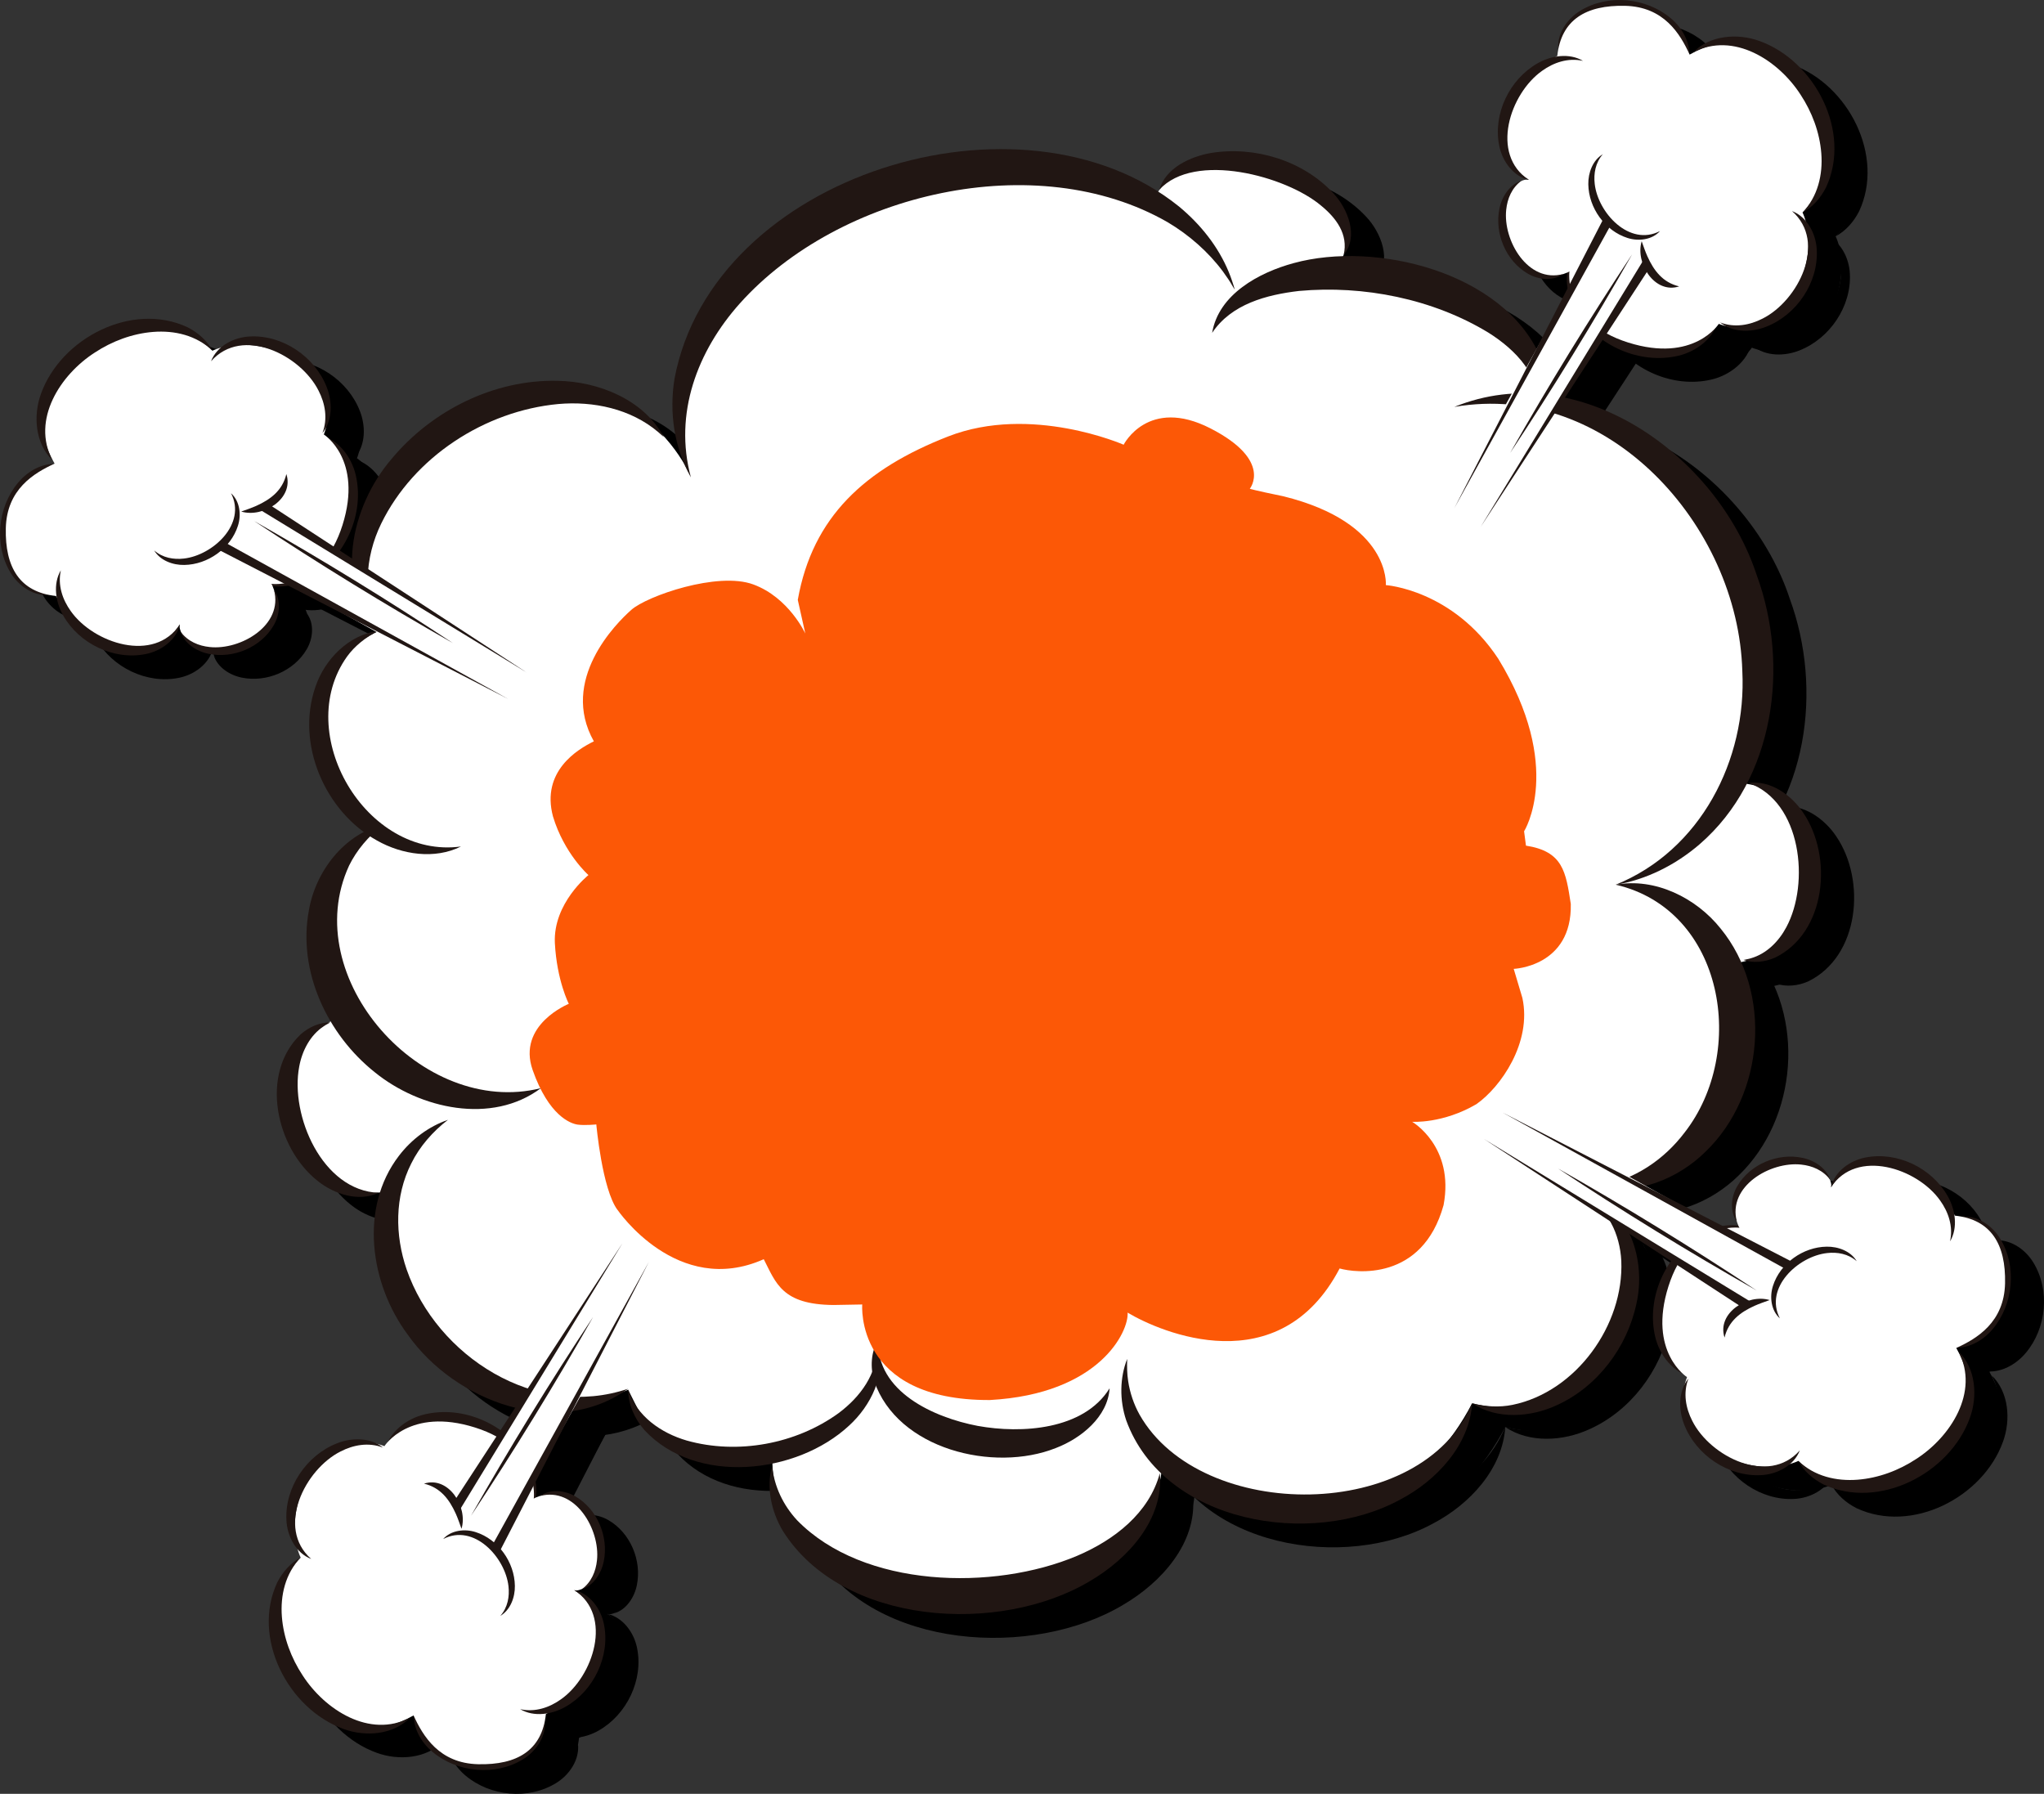
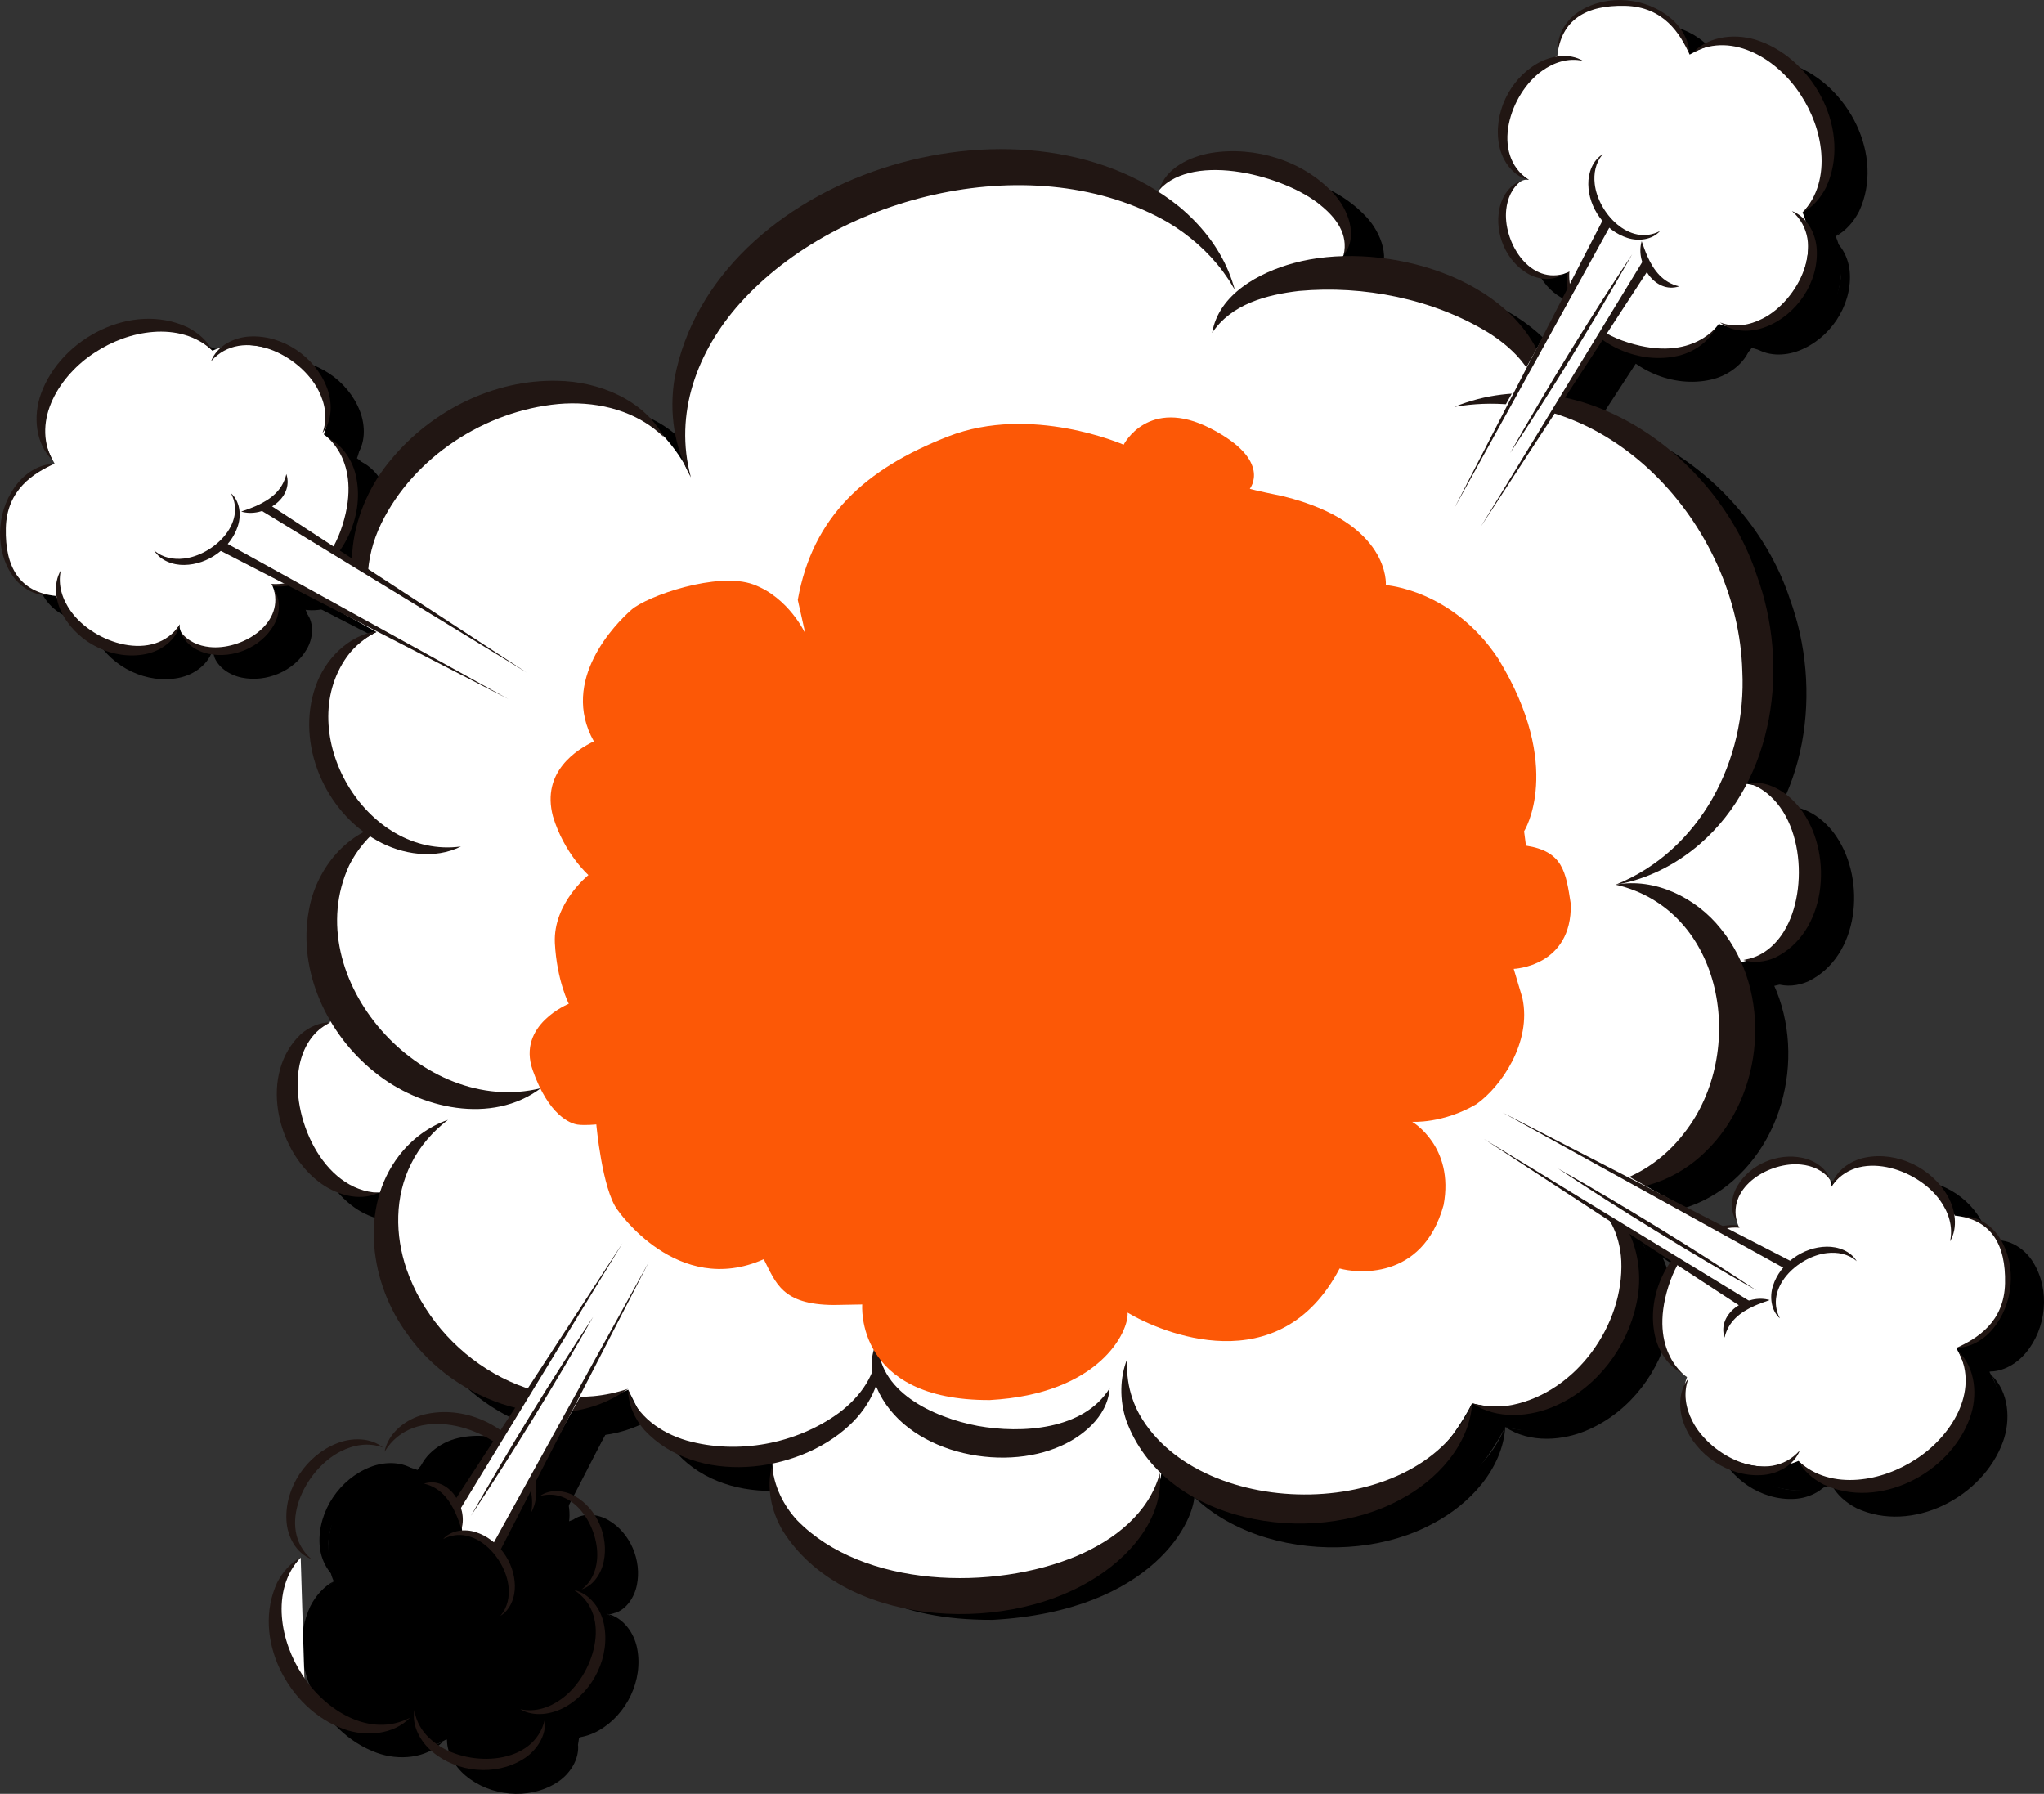
<svg xmlns="http://www.w3.org/2000/svg" viewBox="0 0 708.99 622.15">
  <rect x="0" y="0" width="708.99" height="622.15" fill="#333333" stroke="none" />
  <defs>
    <style>
      .cls-1 {
        fill: #fff;
      }

      .cls-2 {
        fill: #fc5806;
      }

      .cls-3 {
        isolation: isolate;
      }

      .cls-4 {
        mix-blend-mode: multiply;
      }

      .cls-5 {
        fill: #211613;
      }
    </style>
  </defs>
  <g class="cls-3">
    <g id="_レイヤー_2" data-name="レイヤー 2">
      <g id="_レイヤー_1-2" data-name="レイヤー 1">
        <g>
          <g class="cls-4">
            <path d="M155.03,465.16s30.32,44.68,74.34,25.07c6.19,12.05,9.22,23.08,35.45,23.27l14.61-.26s-4.03,48.85,64.88,48.58c55.96-3.1,70.76-35.06,70.02-44.43,16.76,10.04,77.12,36.04,107.8-22.44,7.8,2.23,42.05,6.75,52.83-32.18,5.64-29.87-15.96-42.37-15.96-42.37,0,0,15.56,1.05,32.65-8.97,12.37-8.68,28.29-31.32,23.38-53.98l-4.41-14.79s29.7-1.09,29.02-33c-2.53-16.49-4.01-26.71-22.78-29.64l-.96-7.28s20.57-32.5-13.12-87.71c-23.2-35.18-57.17-37.45-57.17-37.45,0,0,2.65-31.59-52.09-45.15-15.09-3.09-17.07-3.83-17.07-3.83,0,0,11.77-14.39-19.98-30.67-31.74-16.28-44.16,8.3-44.16,8.3,0,0-47.03-20.66-89.21-4.2-42.17,16.46-68.91,40.74-76.45,83.08l3.83,17.12s-8.31-18.28-26.43-24.97c-18.12-6.69-54.01,5.85-61.98,12.88-7.97,7.02-36.57,35.81-19.08,66.87-8.39,4.08-26.87,15.27-20.8,38.14,5.7,18.96,18.04,29.84,18.04,29.84,0,0-17.99,14.28-17.08,34.5,1,19.14,7.1,30.94,7.1,30.94,0,0-26.49,10.64-18.36,33.71,8.13,23.07,19.16,27.2,22.91,27.71,3.74.5,9.45-.11,9.45-.11,0,0,2.95,32.92,10.75,43.44Z" />
            <path d="M199.09,385.67c-17,12.75-41.91,7.18-57.55-5.49-16.47-13.08-26.85-35-22.92-56.12,2.29-13.57,12.29-26.6,25.78-29.76-5.18,4.02-9.2,8.84-11.82,14.16-17.92,38.83,25.34,87.47,66.5,77.2h0Z" />
            <path d="M571.99,315.09c13.49-2.52,27.8,4.52,36.3,15.19,18.1,22.11,15.23,57.62-5.12,77.31-9.6,9.55-24.19,15.43-37.46,12.16,12.9-2.28,23.11-9.48,30.12-18.74,21.73-27.86,13.82-77.1-23.84-85.91h0Z" />
            <path d="M515.97,149.36c43.39-17.62,91.23,16.89,104.85,58.34,11.5,31.33,6.28,70.78-19.77,93.33-8.42,7.26-18.6,12.33-29.21,14.09,29.55-11.91,45.54-43.37,43.99-74.12-1.42-50.62-46.65-100.8-99.85-91.63h0Z" />
            <path d="M396.37,489.78c-.65,9.9-9.9,17.35-18.68,20.7-21.48,8.55-54.91.48-62.98-23.25-1.41-4.69-1.14-10.08,1.37-14.24-.62,17.98,19.41,26.92,34.54,29.8,15.14,2.75,36.73,1.47,45.74-13.02h0Z" />
            <path d="M522.13,494.85c-.9,14.62-12.39,26.91-24.99,33.51-30.8,16.82-81.98,8.29-95.01-27.5-2.36-7.03-2.24-14.79.34-21.3-.09,2.59-.06,5.15.34,7.7.61,4.07,1.98,8.1,3.95,11.63,21.33,37.65,98.27,37.49,115.36-4.04h0Z" />
            <path d="M561.21,422.23c15.68,4.55,21.29,23.52,17.89,38.19-3.19,15.13-13.54,28.84-27.71,35.24-9.08,4.18-20.77,4.98-29.25-.71,4.56,1.18,9.4,1.48,14,.54,22.09-4.53,38.67-27.72,37.72-49.91-.46-9.36-4.77-18.07-12.66-23.35h0Z" />
            <path d="M143.52,227.68c-16.72-16.21-10.17-43.93,3.61-60.04,13.97-16.95,35.7-27.85,57.81-27.31,14.24.24,29.92,6.59,36.8,19.5-.67-.58-1.29-1.17-1.95-1.73-9.51-8.08-22.51-10.8-34.67-9.72-25.44,2.38-50.1,18.34-61.39,41.44-5.75,11.71-6.71,26.19-.21,37.85h0Z" />
            <path d="M171.38,301.84c-9.06,4.54-20.42,2.86-29.12-2.07-18.06-10.01-28.24-33.5-21.36-53.3,3.22-9.58,11.56-18.01,21.67-19.4-4.15,2.19-7.97,5.11-10.71,8.9-19,26.62,6.55,70.37,39.52,65.87h0Z" />
-             <path d="M413.8,519.16c1.44,16.09-11.13,29.8-24.19,37.42-31.32,18.78-85.94,15.55-106.63-17.45-3.97-6.7-5.75-15.04-3.7-22.53.76,7.24,3.89,13.72,8.7,18.92,23,23.57,68.17,24.58,97.15,12.32,12.72-5.43,24.94-14.69,28.67-28.68h0Z" />
            <path d="M251.12,173.8c-5.82-10.29-7.58-22.61-5.67-34.24,13.33-70.87,120.43-103.65,174.99-59.68,7.41,6.14,13.57,13.8,17.24,22.69.8,1.91,1.54,4.15,2.1,6.13-.75-1.1-1.51-2.58-2.26-3.64-.45-.59-1.39-2.04-1.82-2.61-5.13-6.9-11.82-12.74-19.15-17.1-45.59-26.24-114.11-10.17-148.42,28.11-14.79,16.53-22.98,38.26-17.01,60.32h0Z" />
            <path d="M431.94,123.7c2.23-13.39,16.3-20.96,28.3-24.2,28.58-7.84,72.66,3.24,85.4,32.26,2.51,6.01,2.72,13.61-.9,19.1,1.64-12.04-7.54-21.29-16.94-27.22-19.28-11.74-43.33-16.52-65.71-14.48-11.25,1.31-23.51,4.54-30.15,14.54h0Z" />
            <path d="M142.79,421.94c-6.84,3.29-15.42.49-21.12-4.11-14.5-11.41-20.23-37.24-5.84-50.9,2.9-2.54,6.61-4.12,10.21-4.08-.78.49-1.57.83-2.27,1.34-4.73,3.11-7.5,8.52-8.5,13.98-3.24,17,8.04,43.04,27.51,43.77h0Z" />
            <path d="M618.04,279.82c7.52-1.08,14.85,4.18,18.9,10.28,10.39,15.24,8.08,41.6-9.76,50.29-3.53,1.55-7.55,1.94-10.96.81.89-.23,1.75-.32,2.57-.59,5.44-1.54,9.71-5.87,12.31-10.77,8.21-15.23,5.29-43.46-13.06-50.02h0Z" />
            <path d="M413.61,74.05c2.18-7.56,10.75-11.52,18.01-12.76,15.11-2.42,31.79,2.62,42.3,13.93,5.1,5.42,8.94,15.08,3.62,21.45,1.72-7.2-2.67-12.89-7.83-17.11-12.12-10.25-43.94-18.87-56.09-5.51h0Z" />
            <path d="M229.32,489.91c-24.61,17.82-60.06,4.44-76.38-18.74-13.06-17.5-16.95-43.99-3.06-62.08,4.43-5.79,10.43-10.2,16.99-12.45-5.25,4.03-9.83,9.24-12.73,15.14-5.79,11.44-5.69,24.83-1.61,36.73,10.45,30.15,44.83,52.25,76.8,41.4h0Z" />
            <path d="M315.79,474.9c3.3,9.98-2.35,21-9.77,27.77-18.2,16.94-53.16,20.81-71.03,1.56-3.45-3.92-5.62-9.01-5.62-13.99,2.94,9.19,11.42,15.04,20.31,17.63,17.62,4.97,37.89,1.24,52.7-9.52,7.48-5.59,13.46-13.61,13.42-23.46h0Z" />
            <path d="M28.99,214.56c-5.53.75-10.98-2.94-13.79-7.6-5.9-9.59-4.58-22.83,2.6-31.36,3.45-4.15,9.06-7.27,14.51-6.26-5.31.72-9.37,4.09-12.11,8.11-7.79,11.28-7.01,33.5,8.78,37.11h0Z" />
            <path d="M121.84,158.98c6.67,1.24,11.53,7.57,13.03,14,3.12,13.32-3.41,28.05-14.94,35.19-5.57,3.45-13.22,4.93-19.12,1.69,6.23,1.16,12.22-1.03,17.04-4.76,13.28-9.92,20.8-36.07,4-46.12h0Z" />
            <path d="M200.76,260.03l-111.43-61.87s4.7-7.51,4.48-12.21c3.48-.43,7,.08,9.5-1.78,2.06,1.32,103.92,66.7,103.92,66.7l-6.46,9.16Z" />
            <path d="M85.21,129.9s-18.27-20.06-45.63,1.4c0,0-22.79,13.8-9.15,37.75-7.18,3.27-16.62,8.92-16.92,22.43-.3,13.51,4.81,22.13,17.38,23.47,3.58,5.65,5.39,11.43,15.98,16.38,10.59,4.95,20.17,4.28,27.01-6.55-1.01,3.61,6.57,13.34,22,8.52,4.4-1.38,8.37-5.28,10.02-9.62.86-2.28,1.98-5.39,1.58-7.8-.11-.64-1.53-5.08-1.9-5.14,0,0,17.49,2.48,24.7-20.34,7.21-22.83-6.46-31.46-6.46-31.46,0,0,7.09-16.91-9.85-26.08-16.94-9.17-28.77-2.97-28.77-2.97Z" />
            <path d="M29.66,167.81c-5.98-5.73-6.72-15.45-3.94-23.03,6.97-19.31,31.6-31.99,50.78-23.05,3.66,1.86,6.87,4.67,8.71,8.17-5.58-5.35-13.18-7.12-20.6-6.53-7.23.57-14.28,3.22-20.32,7.21-11.89,7.67-21.95,23.21-14.64,37.24h0Z" />
            <path d="M84.7,133.53c2.02-5.29,7.95-8.34,13.46-8.58,11.4-.59,22.54,7.01,26.65,17.55,2.02,5.09,2.07,11.6-1.48,15.96,1.93-5.08.91-10.33-1.34-14.71-6.22-12.4-26.45-22.52-37.29-10.21h0Z" />
            <path d="M73.89,224.79c-1.21,5.45-6.56,9.28-11.9,10.31-11.04,2.22-23.01-3.6-28.53-13.29-2.7-4.68-3.69-11.02-.86-15.78-1.16,5.23.6,10.21,3.43,14.16,7.89,11.21,29.01,18.17,37.86,4.6h0Z" />
            <path d="M106.51,212.86c2.57,3.53,2.05,8.65-.11,12.31-4.43,7.62-14.01,11.61-22.56,9.84-4.14-.84-8.37-3.54-9.69-7.67,2.47,3.39,6.29,4.93,10.08,5.32,10.65,1.16,25.63-7.51,22.29-19.81h0Z" />
            <path d="M91.61,179.32c3.07,2.71,3.63,7.49,2.4,11.28-2.48,7.83-10.46,13.48-18.62,13.59-3.95.08-8.37-1.54-10.43-5.04,2.95,2.59,6.76,3.23,10.3,2.82,10.02-1.12,21.88-12.03,16.35-22.65h0Z" />
            <path d="M110.82,172.66c2.77,8.55-8.12,15.31-15.66,13.01,1.87-.66,3.61-1.26,5.25-1.99,4.9-2.21,9.06-5.3,10.41-11.02h0Z" />
            <line x1="88.61" y1="197.76" x2="187.75" y2="250.68" />
            <polygon points="89.38 196.31 187.75 250.68 87.84 199.2 89.38 196.31 89.38 196.31" />
            <line x1="102.55" y1="183.68" x2="194.22" y2="241.52" />
            <polygon points="103.43 182.29 194.22 241.52 101.68 185.06 103.43 182.29 103.43 182.29" />
            <line x1="99.68" y1="188.98" x2="168.6" y2="231.31" />
            <path d="M99.68,188.98c23.36,13.27,46.53,27.48,68.92,42.33-23.37-13.26-46.52-27.49-68.92-42.33h0Z" />
            <path d="M691.49,430.26c5.53-.75,10.98,2.94,13.79,7.6,5.9,9.59,4.58,22.83-2.6,31.36-3.45,4.15-9.06,7.27-14.51,6.26,5.31-.72,9.37-4.09,12.11-8.11,7.79-11.28,7.01-33.5-8.78-37.11h0Z" />
            <path d="M598.64,485.85c-6.67-1.24-11.53-7.57-13.03-14-3.12-13.32,3.41-28.05,14.94-35.19,5.57-3.45,13.22-4.93,19.12-1.69-6.23-1.16-12.23,1.03-17.04,4.76-13.28,9.92-20.8,36.07-4,46.12h0Z" />
            <path d="M519.72,384.8l111.43,61.87s-4.7,7.51-4.48,12.21c-3.48.43-7-.08-9.5,1.78-2.06-1.32-103.92-66.7-103.92-66.7l6.46-9.16Z" />
            <path d="M635.27,514.92s18.27,20.06,45.63-1.4c0,0,22.79-13.8,9.15-37.75,7.18-3.27,16.62-8.92,16.92-22.43.3-13.51-4.81-22.13-17.38-23.47-3.58-5.65-5.39-11.43-15.98-16.38-10.59-4.95-20.17-4.28-27.01,6.55,1.01-3.61-6.57-13.34-22-8.52-4.4,1.37-8.37,5.28-10.02,9.62-.86,2.28-1.98,5.39-1.58,7.8.11.64,1.53,5.08,1.9,5.14,0,0-17.49-2.48-24.7,20.34-7.21,22.83,6.46,31.46,6.46,31.46,0,0-7.09,16.91,9.85,26.08,16.94,9.17,28.77,2.97,28.77,2.97Z" />
            <path d="M690.82,477.01c5.98,5.73,6.72,15.45,3.94,23.03-6.97,19.31-31.6,31.99-50.78,23.05-3.66-1.86-6.87-4.67-8.71-8.17,5.58,5.35,13.18,7.12,20.6,6.53,7.23-.57,14.28-3.22,20.32-7.21,11.89-7.67,21.95-23.21,14.64-37.24h0Z" />
            <path d="M635.78,511.29c-2.02,5.29-7.95,8.34-13.46,8.58-11.4.59-22.54-7.01-26.65-17.55-2.02-5.09-2.07-11.6,1.48-15.96-1.93,5.08-.91,10.33,1.34,14.71,6.22,12.4,26.45,22.52,37.29,10.21h0Z" />
            <path d="M646.59,420.03c1.21-5.45,6.56-9.28,11.9-10.31,11.04-2.22,23.01,3.6,28.53,13.29,2.7,4.68,3.69,11.02.86,15.78,1.16-5.23-.6-10.21-3.43-14.16-7.89-11.21-29.01-18.17-37.86-4.6h0Z" />
            <path d="M613.97,431.96c-2.57-3.53-2.05-8.65.11-12.31,4.43-7.62,14.01-11.61,22.56-9.84,4.14.84,8.37,3.54,9.69,7.67-2.47-3.39-6.29-4.93-10.08-5.32-10.65-1.16-25.63,7.51-22.29,19.81h0Z" />
            <path d="M628.87,465.5c-3.07-2.71-3.63-7.49-2.4-11.28,2.48-7.83,10.46-13.48,18.62-13.59,3.95-.08,8.37,1.54,10.43,5.04-2.95-2.59-6.76-3.23-10.3-2.82-10.02,1.12-21.88,12.03-16.35,22.65h0Z" />
            <path d="M609.66,472.16c-2.77-8.55,8.12-15.31,15.66-13.01-1.87.66-3.61,1.26-5.25,1.99-4.9,2.21-9.06,5.3-10.41,11.02h0Z" />
            <line x1="631.87" y1="447.07" x2="532.73" y2="394.14" />
            <polygon points="631.1 448.51 532.73 394.14 632.64 445.63 631.1 448.51 631.1 448.51" />
            <line x1="617.93" y1="461.15" x2="526.26" y2="403.3" />
            <polygon points="617.05 462.53 526.26 403.3 618.8 459.77 617.05 462.53 617.05 462.53" />
            <line x1="620.8" y1="455.84" x2="551.88" y2="413.51" />
            <path d="M620.8,455.84c-23.36-13.27-46.53-27.48-68.92-42.33,23.37,13.26,46.52,27.49,68.92,42.33h0Z" />
            <path d="M552.04,25.76c-.75-5.53,2.94-10.98,7.6-13.79,9.59-5.9,22.83-4.58,31.36,2.6,4.15,3.45,7.27,9.06,6.26,14.51-.72-5.31-4.09-9.37-8.11-12.11-11.28-7.79-33.5-7.01-37.11,8.78h0Z" />
            <path d="M607.63,118.61c-1.24,6.67-7.57,11.53-14,13.03-13.32,3.12-28.05-3.41-35.19-14.94-3.45-5.57-4.93-13.22-1.69-19.12-1.16,6.23,1.03,12.23,4.76,17.04,9.92,13.28,36.07,20.8,46.12,4h0Z" />
            <path d="M506.58,197.53l61.87-111.43s7.51,4.7,12.21,4.48c.43,3.48-.08,7,1.78,9.5-1.32,2.06-66.7,103.92-66.7,103.92l-9.16-6.46Z" />
            <path d="M636.7,81.97s20.06-18.27-1.4-45.63c0,0-13.8-22.79-37.75-9.15-3.27-7.18-8.92-16.62-22.43-16.92-13.51-.3-22.13,4.81-23.47,17.38-5.65,3.58-11.43,5.39-16.38,15.98-4.95,10.59-4.28,20.17,6.55,27.01-3.61-1.01-13.34,6.57-8.52,22,1.38,4.4,5.28,8.37,9.62,10.02,2.28.86,5.39,1.98,7.8,1.58.64-.11,5.08-1.53,5.14-1.9,0,0-2.48,17.49,20.34,24.7,22.83,7.21,31.46-6.46,31.46-6.46,0,0,16.91,7.09,26.08-9.85,9.17-16.94,2.97-28.77,2.97-28.77Z" />
            <path d="M598.79,26.42c5.73-5.98,15.45-6.72,23.03-3.94,19.31,6.97,31.99,31.6,23.05,50.78-1.86,3.66-4.67,6.87-8.17,8.71,5.35-5.58,7.12-13.18,6.53-20.6-.57-7.23-3.22-14.28-7.21-20.32-7.67-11.89-23.21-21.95-37.24-14.64h0Z" />
            <path d="M633.07,81.46c5.29,2.02,8.34,7.95,8.58,13.46.59,11.4-7.01,22.54-17.55,26.65-5.09,2.02-11.6,2.07-15.96-1.48,5.08,1.93,10.33.91,14.71-1.34,12.4-6.22,22.52-26.45,10.21-37.29h0Z" />
            <path d="M541.81,70.65c-5.45-1.21-9.28-6.56-10.31-11.9-2.22-11.04,3.6-23.01,13.29-28.53,4.68-2.7,11.02-3.69,15.78-.86-5.23-1.16-10.21.6-14.16,3.43-11.21,7.89-18.17,29.01-4.6,37.86h0Z" />
            <path d="M553.74,103.27c-3.53,2.57-8.65,2.05-12.31-.11-7.62-4.43-11.61-14.01-9.84-22.56.84-4.14,3.54-8.37,7.67-9.69-3.39,2.47-4.93,6.29-5.32,10.08-1.16,10.65,7.51,25.63,19.81,22.29h0Z" />
            <path d="M587.29,88.38c-2.71,3.07-7.49,3.63-11.28,2.4-7.83-2.48-13.48-10.46-13.59-18.62-.08-3.95,1.53-8.37,5.04-10.43-2.59,2.95-3.23,6.76-2.82,10.3,1.12,10.02,12.03,21.88,22.65,16.35h0Z" />
            <path d="M593.94,107.58c-8.55,2.77-15.31-8.12-13.01-15.66.66,1.87,1.26,3.61,1.99,5.25,2.21,4.9,5.3,9.06,11.02,10.41h0Z" />
            <line x1="568.85" y1="85.37" x2="515.92" y2="184.52" />
            <polygon points="570.29 86.14 515.92 184.52 567.41 84.61 570.29 86.14 570.29 86.14" />
            <line x1="582.93" y1="99.32" x2="525.09" y2="190.98" />
            <polygon points="584.31 100.19 525.09 190.98 581.55 98.45 584.31 100.19 584.31 100.19" />
            <line x1="577.62" y1="96.44" x2="535.29" y2="165.36" />
            <path d="M577.62,96.44c-13.27,23.36-27.48,46.53-42.33,68.92,13.26-23.37,27.49-46.52,42.33-68.92h0Z" />
            <path d="M200.45,604.65c.75,5.53-2.94,10.98-7.6,13.79-9.59,5.9-22.83,4.58-31.36-2.6-4.15-3.45-7.27-9.06-6.26-14.51.72,5.31,4.09,9.37,8.11,12.11,11.28,7.79,33.5,7.01,37.11-8.78h0Z" />
            <path d="M144.87,511.8c1.24-6.67,7.57-11.53,14-13.03,13.32-3.12,28.05,3.41,35.19,14.94,3.45,5.57,4.93,13.22,1.69,19.12,1.16-6.23-1.03-12.22-4.76-17.04-9.92-13.28-36.07-20.8-46.12-4h0Z" />
            <path d="M245.91,432.88l-61.87,111.43s-7.51-4.7-12.21-4.48c-.43-3.48.08-7-1.78-9.5,1.32-2.06,66.7-103.92,66.7-103.92l9.16,6.46Z" />
            <path d="M115.79,548.43s-20.06,18.27,1.4,45.63c0,0,13.8,22.79,37.75,9.15,3.27,7.18,8.92,16.62,22.43,16.92,13.51.3,22.13-4.81,23.47-17.38,5.65-3.58,11.43-5.39,16.38-15.98,4.95-10.59,4.28-20.17-6.55-27.01,3.61,1.01,13.34-6.57,8.52-22-1.38-4.4-5.28-8.37-9.62-10.02-2.28-.86-5.39-1.98-7.8-1.58-.64.11-5.08,1.53-5.14,1.9,0,0,2.48-17.49-20.34-24.7-22.83-7.21-31.46,6.46-31.46,6.46,0,0-16.91-7.09-26.08,9.85-9.17,16.94-2.97,28.77-2.97,28.77Z" />
            <path d="M153.7,603.98c-5.73,5.98-15.45,6.72-23.03,3.94-19.31-6.97-31.99-31.6-23.05-50.78,1.86-3.66,4.67-6.87,8.17-8.71-5.35,5.58-7.12,13.18-6.53,20.6.57,7.23,3.22,14.28,7.21,20.32,7.67,11.89,23.21,21.95,37.24,14.64h0Z" />
            <path d="M119.42,548.94c-5.29-2.02-8.34-7.95-8.58-13.46-.59-11.4,7.01-22.54,17.55-26.65,5.09-2.02,11.6-2.07,15.96,1.48-5.08-1.93-10.33-.91-14.71,1.34-12.4,6.22-22.52,26.45-10.21,37.29h0Z" />
            <path d="M210.68,559.75c5.45,1.21,9.28,6.56,10.31,11.9,2.22,11.04-3.6,23.01-13.29,28.53-4.68,2.7-11.02,3.69-15.78.86,5.23,1.16,10.21-.6,14.16-3.43,11.21-7.89,18.17-29.01,4.6-37.86h0Z" />
            <path d="M198.75,527.13c3.53-2.57,8.65-2.05,12.31.11,7.62,4.43,11.61,14.01,9.84,22.56-.84,4.14-3.54,8.37-7.67,9.69,3.39-2.47,4.93-6.29,5.32-10.08,1.16-10.65-7.51-25.63-19.81-22.29h0Z" />
            <path d="M165.21,542.03c2.71-3.07,7.49-3.63,11.28-2.4,7.83,2.48,13.48,10.46,13.59,18.62.08,3.95-1.54,8.37-5.04,10.43,2.59-2.95,3.23-6.76,2.82-10.3-1.12-10.02-12.03-21.88-22.65-16.35h0Z" />
            <path d="M158.55,522.82c8.55-2.77,15.31,8.12,13.01,15.66-.66-1.87-1.26-3.61-1.99-5.25-2.21-4.9-5.3-9.06-11.02-10.41h0Z" />
            <line x1="183.64" y1="545.03" x2="236.57" y2="445.88" />
            <polygon points="182.2 544.26 236.57 445.88 185.09 545.8 182.2 544.26 182.2 544.26" />
            <line x1="169.57" y1="531.08" x2="227.41" y2="439.42" />
            <polygon points="168.18 530.21 227.41 439.42 170.95 531.96 168.18 530.21 168.18 530.21" />
            <line x1="174.87" y1="533.96" x2="217.2" y2="465.04" />
            <path d="M174.87,533.96c13.27-23.36,27.48-46.53,42.33-68.92-13.26,23.37-27.49,46.52-42.33,68.92h0Z" />
          </g>
          <g>
            <g>
              <path class="cls-1" d="M143.54,456.91s30.32,44.68,74.34,25.07c6.19,12.05,9.22,23.08,35.45,23.27l14.61-.26s-4.03,48.85,64.88,48.58c55.96-3.1,70.76-35.06,70.02-44.43,16.76,10.04,77.12,36.04,107.8-22.44,7.8,2.23,42.05,6.75,52.83-32.18,5.64-29.87-15.96-42.37-15.96-42.37,0,0,15.56,1.05,32.65-8.97,12.37-8.68,28.29-31.32,23.38-53.98l-4.41-14.79s29.7-1.09,29.02-33c-2.53-16.49-4.01-26.71-22.78-29.64l-.96-7.28s20.57-32.5-13.12-87.71c-23.2-35.18-57.17-37.45-57.17-37.45,0,0,2.65-31.59-52.09-45.15-15.09-3.09-17.07-3.83-17.07-3.83,0,0,11.77-14.39-19.98-30.67-31.74-16.28-44.16,8.3-44.16,8.3,0,0-47.03-20.66-89.21-4.2-42.17,16.46-68.91,40.74-76.45,83.08l3.83,17.12s-8.31-18.28-26.43-24.97c-18.12-6.69-54.01,5.85-61.98,12.88-7.97,7.02-36.57,35.81-19.08,66.87-8.39,4.08-26.87,15.27-20.8,38.14,5.7,18.96,18.04,29.84,18.04,29.84,0,0-17.99,14.28-17.08,34.5,1,19.14,7.1,30.94,7.1,30.94,0,0-26.49,10.64-18.36,33.71,8.13,23.07,19.16,27.2,22.91,27.71,3.74.5,9.45-.11,9.45-.11,0,0,2.95,32.92,10.75,43.44Z" />
              <g>
                <path class="cls-5" d="M187.6,377.42c-17,12.75-41.91,7.18-57.55-5.49-16.47-13.08-26.85-35-22.92-56.12,2.29-13.57,12.29-26.6,25.78-29.76-5.18,4.02-9.2,8.84-11.82,14.16-17.92,38.83,25.34,87.47,66.5,77.2h0Z" />
                <path class="cls-5" d="M560.51,306.84c13.49-2.52,27.8,4.52,36.3,15.19,18.1,22.11,15.23,57.62-5.12,77.31-9.6,9.55-24.19,15.43-37.46,12.16,12.9-2.28,23.11-9.48,30.12-18.74,21.73-27.86,13.82-77.1-23.84-85.91h0Z" />
                <path class="cls-5" d="M504.49,141.11c43.39-17.62,91.23,16.89,104.85,58.34,11.5,31.33,6.28,70.78-19.77,93.33-8.42,7.26-18.6,12.33-29.21,14.09,29.55-11.91,45.54-43.37,43.99-74.12-1.42-50.62-46.65-100.8-99.85-91.63h0Z" />
                <path class="cls-5" d="M384.88,481.53c-.65,9.9-9.9,17.35-18.68,20.7-21.48,8.55-54.91.48-62.98-23.25-1.41-4.69-1.14-10.08,1.37-14.24-.62,17.98,19.41,26.92,34.54,29.8,15.14,2.75,36.73,1.47,45.74-13.02h0Z" />
                <path class="cls-5" d="M510.64,486.6c-.9,14.62-12.39,26.91-24.99,33.51-30.8,16.82-81.98,8.29-95.01-27.5-2.36-7.03-2.24-14.79.34-21.3-.09,2.59-.06,5.15.34,7.7.61,4.07,1.98,8.1,3.95,11.63,21.33,37.65,98.27,37.49,115.36-4.04h0Z" />
                <path class="cls-5" d="M549.72,413.98c15.68,4.55,21.29,23.52,17.89,38.19-3.19,15.13-13.54,28.84-27.71,35.24-9.08,4.18-20.77,4.98-29.25-.71,4.56,1.18,9.4,1.48,14,.54,22.09-4.53,38.67-27.72,37.72-49.91-.46-9.36-4.77-18.07-12.66-23.35h0Z" />
                <path class="cls-5" d="M132.03,219.43c-16.72-16.21-10.17-43.93,3.61-60.04,13.97-16.95,35.7-27.85,57.81-27.31,14.24.24,29.92,6.59,36.8,19.5-.67-.58-1.29-1.17-1.95-1.73-9.51-8.08-22.51-10.8-34.67-9.72-25.44,2.38-50.1,18.34-61.39,41.44-5.75,11.71-6.71,26.19-.21,37.85h0Z" />
                <path class="cls-5" d="M159.89,293.59c-9.06,4.54-20.42,2.86-29.12-2.07-18.06-10.01-28.24-33.5-21.36-53.3,3.22-9.58,11.56-18.01,21.67-19.4-4.15,2.19-7.97,5.11-10.71,8.9-19,26.62,6.55,70.37,39.52,65.87h0Z" />
                <path class="cls-5" d="M402.31,510.91c1.44,16.09-11.13,29.8-24.19,37.42-31.32,18.78-85.94,15.55-106.63-17.45-3.97-6.7-5.75-15.04-3.7-22.53.76,7.24,3.89,13.72,8.7,18.92,23,23.57,68.17,24.58,97.15,12.32,12.72-5.43,24.94-14.69,28.67-28.68h0Z" />
                <path class="cls-5" d="M239.64,165.55c-5.82-10.29-7.58-22.61-5.67-34.24,13.33-70.87,120.43-103.65,174.99-59.68,7.41,6.14,13.57,13.8,17.24,22.69.8,1.91,1.54,4.15,2.1,6.13-.75-1.1-1.51-2.58-2.26-3.64-.45-.59-1.39-2.04-1.82-2.61-5.13-6.9-11.82-12.74-19.15-17.1-45.59-26.24-114.11-10.17-148.42,28.11-14.79,16.53-22.98,38.26-17.01,60.32h0Z" />
                <path class="cls-5" d="M420.45,115.45c2.23-13.39,16.3-20.96,28.3-24.2,28.58-7.84,72.66,3.24,85.4,32.26,2.51,6.01,2.72,13.61-.9,19.1,1.64-12.04-7.54-21.29-16.94-27.22-19.28-11.74-43.33-16.52-65.71-14.48-11.25,1.31-23.51,4.54-30.15,14.54h0Z" />
                <path class="cls-5" d="M131.31,413.69c-6.84,3.29-15.42.49-21.12-4.11-14.5-11.41-20.23-37.24-5.84-50.9,2.9-2.54,6.61-4.12,10.21-4.08-.78.49-1.57.83-2.27,1.34-4.73,3.11-7.5,8.52-8.5,13.98-3.24,17,8.04,43.04,27.51,43.77h0Z" />
                <path class="cls-5" d="M606.55,271.57c7.52-1.08,14.85,4.18,18.9,10.28,10.39,15.24,8.08,41.6-9.76,50.29-3.53,1.55-7.55,1.94-10.96.81.89-.23,1.75-.32,2.57-.59,5.44-1.54,9.71-5.87,12.31-10.77,8.21-15.23,5.29-43.46-13.06-50.02h0Z" />
                <path class="cls-5" d="M402.13,65.8c2.18-7.56,10.75-11.52,18.01-12.76,15.11-2.42,31.79,2.62,42.3,13.93,5.1,5.42,8.94,15.08,3.62,21.45,1.72-7.2-2.67-12.89-7.83-17.11-12.12-10.25-43.94-18.87-56.09-5.51h0Z" />
                <path class="cls-5" d="M217.83,481.66c-24.61,17.82-60.06,4.44-76.38-18.74-13.06-17.5-16.95-43.99-3.06-62.08,4.43-5.79,10.43-10.2,16.99-12.45-5.25,4.03-9.83,9.24-12.73,15.14-5.79,11.44-5.69,24.83-1.61,36.73,10.45,30.15,44.83,52.25,76.8,41.4h0Z" />
                <path class="cls-5" d="M304.31,466.65c3.3,9.98-2.35,21-9.77,27.77-18.2,16.94-53.16,20.81-71.03,1.56-3.45-3.92-5.62-9.01-5.62-13.99,2.94,9.19,11.42,15.04,20.31,17.63,17.62,4.97,37.89,1.24,52.7-9.52,7.48-5.59,13.46-13.61,13.42-23.46h0Z" />
              </g>
            </g>
            <g>
              <path class="cls-5" d="M17.51,206.31c-5.53.75-10.98-2.94-13.79-7.6-5.9-9.59-4.58-22.83,2.6-31.36,3.45-4.15,9.06-7.27,14.51-6.26-5.31.72-9.37,4.09-12.11,8.11-7.79,11.28-7.01,33.5,8.78,37.11h0Z" />
              <g>
                <path class="cls-5" d="M110.36,150.73c6.67,1.24,11.53,7.57,13.03,14,3.12,13.32-3.41,28.05-14.94,35.19-5.57,3.45-13.22,4.93-19.12,1.69,6.23,1.16,12.22-1.03,17.04-4.76,13.28-9.92,20.8-36.07,4-46.12h0Z" />
                <path class="cls-1" d="M189.28,251.77l-111.43-61.87s4.7-7.51,4.48-12.21c3.48-.43,7,.08,9.5-1.78,2.06,1.32,103.92,66.7,103.92,66.7l-6.46,9.16Z" />
                <path class="cls-1" d="M73.72,121.65s-18.27-20.06-45.63,1.4c0,0-22.79,13.8-9.15,37.75-7.18,3.27-16.62,8.92-16.92,22.43-.3,13.51,4.81,22.13,17.38,23.47,3.58,5.65,5.39,11.43,15.98,16.38,10.59,4.95,20.17,4.28,27.01-6.55-1.01,3.61,6.57,13.34,22,8.52,4.4-1.38,8.37-5.28,10.02-9.62.86-2.28,1.98-5.39,1.58-7.8-.11-.64-1.53-5.08-1.9-5.14,0,0,17.49,2.48,24.7-20.34,7.21-22.83-6.46-31.46-6.46-31.46,0,0,7.09-16.91-9.85-26.08-16.94-9.17-28.77-2.97-28.77-2.97Z" />
                <path class="cls-5" d="M18.17,159.56c-5.98-5.73-6.72-15.45-3.94-23.03,6.97-19.31,31.6-31.99,50.78-23.05,3.66,1.86,6.87,4.67,8.71,8.17-5.58-5.35-13.18-7.12-20.6-6.53-7.23.57-14.28,3.22-20.32,7.21-11.89,7.67-21.95,23.21-14.64,37.24h0Z" />
                <path class="cls-5" d="M73.21,125.28c2.02-5.29,7.95-8.34,13.46-8.58,11.4-.59,22.54,7.01,26.65,17.55,2.02,5.09,2.07,11.6-1.48,15.96,1.93-5.08.91-10.33-1.34-14.71-6.22-12.4-26.45-22.52-37.29-10.21h0Z" />
                <path class="cls-5" d="M62.4,216.54c-1.21,5.45-6.56,9.28-11.9,10.31-11.04,2.22-23.01-3.6-28.53-13.29-2.7-4.68-3.69-11.02-.86-15.78-1.16,5.23.6,10.21,3.43,14.16,7.89,11.21,29.01,18.17,37.86,4.6h0Z" />
                <path class="cls-5" d="M95.02,204.61c2.57,3.53,2.05,8.65-.11,12.31-4.43,7.62-14.01,11.61-22.56,9.84-4.14-.84-8.37-3.54-9.69-7.67,2.47,3.39,6.29,4.93,10.08,5.32,10.65,1.16,25.63-7.51,22.29-19.81h0Z" />
                <path class="cls-5" d="M80.13,171.07c3.07,2.71,3.63,7.49,2.4,11.28-2.48,7.83-10.46,13.48-18.62,13.59-3.95.08-8.37-1.54-10.43-5.04,2.95,2.59,6.76,3.23,10.3,2.82,10.02-1.12,21.88-12.03,16.35-22.65h0Z" />
                <path class="cls-5" d="M99.33,164.41c2.77,8.55-8.12,15.31-15.66,13.01,1.87-.66,3.61-1.26,5.25-1.99,4.9-2.21,9.06-5.3,10.41-11.02h0Z" />
                <g>
                  <line class="cls-1" x1="77.12" y1="189.51" x2="176.27" y2="242.43" />
                  <polygon class="cls-5" points="77.89 188.06 176.27 242.43 76.36 190.95 77.89 188.06 77.89 188.06" />
                </g>
                <g>
                  <line class="cls-1" x1="91.07" y1="175.43" x2="182.73" y2="233.27" />
                  <polygon class="cls-5" points="91.94 174.04 182.73 233.27 90.2 176.81 91.94 174.04 91.94 174.04" />
                </g>
                <g>
                  <line class="cls-1" x1="88.19" y1="180.73" x2="157.11" y2="223.06" />
-                   <path class="cls-5" d="M88.19,180.73c23.36,13.27,46.53,27.48,68.92,42.33-23.37-13.26-46.52-27.49-68.92-42.33h0Z" />
                </g>
              </g>
            </g>
            <g>
              <path class="cls-5" d="M680,422.01c5.53-.75,10.98,2.94,13.79,7.6,5.9,9.59,4.58,22.83-2.6,31.36-3.45,4.15-9.06,7.27-14.51,6.26,5.31-.72,9.37-4.09,12.11-8.11,7.79-11.28,7.01-33.5-8.78-37.11h0Z" />
              <g>
                <path class="cls-5" d="M587.15,477.6c-6.67-1.24-11.53-7.57-13.03-14-3.12-13.32,3.41-28.05,14.94-35.19,5.57-3.45,13.22-4.93,19.12-1.69-6.23-1.16-12.23,1.03-17.04,4.76-13.28,9.92-20.8,36.07-4,46.12h0Z" />
                <path class="cls-1" d="M508.23,376.55l111.43,61.87s-4.7,7.51-4.48,12.21c-3.48.43-7-.08-9.5,1.78-2.06-1.32-103.92-66.7-103.92-66.7l6.46-9.16Z" />
                <path class="cls-1" d="M623.78,506.67s18.27,20.06,45.63-1.4c0,0,22.79-13.8,9.15-37.75,7.18-3.27,16.62-8.92,16.92-22.43.3-13.51-4.81-22.13-17.38-23.47-3.58-5.65-5.39-11.43-15.98-16.38-10.59-4.95-20.17-4.28-27.01,6.55,1.01-3.61-6.57-13.34-22-8.52-4.4,1.37-8.37,5.28-10.02,9.62-.86,2.28-1.98,5.39-1.58,7.8.11.64,1.53,5.08,1.9,5.14,0,0-17.49-2.48-24.7,20.34-7.21,22.83,6.46,31.46,6.46,31.46,0,0-7.09,16.91,9.85,26.08,16.94,9.17,28.77,2.97,28.77,2.97Z" />
                <path class="cls-5" d="M679.33,468.76c5.98,5.73,6.72,15.45,3.94,23.03-6.97,19.31-31.6,31.99-50.78,23.05-3.66-1.86-6.87-4.67-8.71-8.17,5.58,5.35,13.18,7.12,20.6,6.53,7.23-.57,14.28-3.22,20.32-7.21,11.89-7.67,21.95-23.21,14.64-37.24h0Z" />
                <path class="cls-5" d="M624.29,503.04c-2.02,5.29-7.95,8.34-13.46,8.58-11.4.59-22.54-7.01-26.65-17.55-2.02-5.09-2.07-11.6,1.48-15.96-1.93,5.08-.91,10.33,1.34,14.71,6.22,12.4,26.45,22.52,37.29,10.21h0Z" />
                <path class="cls-5" d="M635.11,411.78c1.21-5.45,6.56-9.28,11.9-10.31,11.04-2.22,23.01,3.6,28.53,13.29,2.7,4.68,3.69,11.02.86,15.78,1.16-5.23-.6-10.21-3.43-14.16-7.89-11.21-29.01-18.17-37.86-4.6h0Z" />
                <path class="cls-5" d="M602.48,423.71c-2.57-3.53-2.05-8.65.11-12.31,4.43-7.62,14.01-11.61,22.56-9.84,4.14.84,8.37,3.54,9.69,7.67-2.47-3.39-6.29-4.93-10.08-5.32-10.65-1.16-25.63,7.51-22.29,19.81h0Z" />
                <path class="cls-5" d="M617.38,457.25c-3.07-2.71-3.63-7.49-2.4-11.28,2.48-7.83,10.46-13.48,18.62-13.59,3.95-.08,8.37,1.54,10.43,5.04-2.95-2.59-6.76-3.23-10.3-2.82-10.02,1.12-21.88,12.03-16.35,22.65h0Z" />
                <path class="cls-5" d="M598.18,463.91c-2.77-8.55,8.12-15.31,15.66-13.01-1.87.66-3.61,1.26-5.25,1.99-4.9,2.21-9.06,5.3-10.41,11.02h0Z" />
                <g>
-                   <line class="cls-1" x1="620.38" y1="438.82" x2="521.24" y2="385.89" />
                  <polygon class="cls-5" points="619.61 440.26 521.24 385.89 621.15 437.38 619.61 440.26 619.61 440.26" />
                </g>
                <g>
                  <line class="cls-1" x1="606.44" y1="452.9" x2="514.77" y2="395.05" />
                  <polygon class="cls-5" points="605.57 454.28 514.77 395.05 607.31 451.52 605.57 454.28 605.57 454.28" />
                </g>
                <g>
                  <line class="cls-1" x1="609.32" y1="447.59" x2="540.4" y2="405.26" />
                  <path class="cls-5" d="M609.32,447.59c-23.36-13.27-46.53-27.48-68.92-42.33,23.37,13.26,46.52,27.49,68.92,42.33h0Z" />
                </g>
              </g>
            </g>
            <g>
              <path class="cls-5" d="M540.56,17.51c-.75-5.53,2.94-10.98,7.6-13.79,9.59-5.9,22.83-4.58,31.36,2.6,4.15,3.45,7.27,9.06,6.26,14.51-.72-5.31-4.09-9.37-8.11-12.11-11.28-7.79-33.5-7.01-37.11,8.78h0Z" />
              <g>
                <path class="cls-5" d="M596.14,110.36c-1.24,6.67-7.57,11.53-14,13.03-13.32,3.12-28.05-3.41-35.19-14.94-3.45-5.57-4.93-13.22-1.69-19.12-1.16,6.23,1.03,12.23,4.76,17.04,9.92,13.28,36.07,20.8,46.12,4h0Z" />
                <path class="cls-1" d="M495.09,189.28l61.87-111.43s7.51,4.7,12.21,4.48c.43,3.48-.08,7,1.78,9.5-1.32,2.06-66.7,103.92-66.7,103.92l-9.16-6.46Z" />
                <path class="cls-1" d="M625.22,73.72s20.06-18.27-1.4-45.63c0,0-13.8-22.79-37.75-9.15-3.27-7.18-8.92-16.62-22.43-16.92-13.51-.3-22.13,4.81-23.47,17.38-5.65,3.58-11.43,5.39-16.38,15.98s-4.28,20.17,6.55,27.01c-3.61-1.01-13.34,6.57-8.52,22,1.38,4.4,5.28,8.37,9.62,10.02,2.28.86,5.39,1.98,7.8,1.58.64-.11,5.08-1.53,5.14-1.9,0,0-2.48,17.49,20.34,24.7,22.83,7.21,31.46-6.46,31.46-6.46,0,0,16.91,7.09,26.08-9.85,9.17-16.94,2.97-28.77,2.97-28.77Z" />
                <path class="cls-5" d="M587.3,18.17c5.73-5.98,15.45-6.72,23.03-3.94,19.31,6.97,31.99,31.6,23.05,50.78-1.86,3.66-4.67,6.87-8.17,8.71,5.35-5.58,7.12-13.18,6.53-20.6-.57-7.23-3.22-14.28-7.21-20.32-7.67-11.89-23.21-21.95-37.24-14.64h0Z" />
                <path class="cls-5" d="M621.59,73.21c5.29,2.02,8.34,7.95,8.58,13.46.59,11.4-7.01,22.54-17.55,26.65-5.09,2.02-11.6,2.07-15.96-1.48,5.08,1.93,10.33.91,14.71-1.34,12.4-6.22,22.52-26.45,10.21-37.29h0Z" />
                <path class="cls-5" d="M530.33,62.4c-5.45-1.21-9.28-6.56-10.31-11.9-2.22-11.04,3.6-23.01,13.29-28.53,4.68-2.7,11.02-3.69,15.78-.86-5.23-1.16-10.21.6-14.16,3.43-11.21,7.89-18.17,29.01-4.6,37.86h0Z" />
                <path class="cls-5" d="M542.25,95.02c-3.53,2.57-8.65,2.05-12.31-.11-7.62-4.43-11.61-14.01-9.84-22.56.84-4.14,3.54-8.37,7.67-9.69-3.39,2.47-4.93,6.29-5.32,10.08-1.16,10.65,7.51,25.63,19.81,22.29h0Z" />
                <path class="cls-5" d="M575.8,80.13c-2.71,3.07-7.49,3.63-11.28,2.4-7.83-2.48-13.48-10.46-13.59-18.62-.08-3.95,1.53-8.37,5.04-10.43-2.59,2.95-3.23,6.76-2.82,10.3,1.12,10.02,12.03,21.88,22.65,16.35h0Z" />
                <path class="cls-5" d="M582.45,99.33c-8.55,2.77-15.31-8.12-13.01-15.66.66,1.87,1.26,3.61,1.99,5.25,2.21,4.9,5.3,9.06,11.02,10.41h0Z" />
                <g>
                  <line class="cls-1" x1="557.36" y1="77.12" x2="504.44" y2="176.27" />
                  <polygon class="cls-5" points="558.8 77.89 504.44 176.27 555.92 76.36 558.8 77.89 558.8 77.89" />
                </g>
                <g>
                  <line class="cls-1" x1="571.44" y1="91.07" x2="513.6" y2="182.73" />
                  <polygon class="cls-5" points="572.82 91.94 513.6 182.73 570.06 90.2 572.82 91.94 572.82 91.94" />
                </g>
                <g>
                  <line class="cls-1" x1="566.14" y1="88.19" x2="523.81" y2="157.11" />
                  <path class="cls-5" d="M566.14,88.19c-13.27,23.36-27.48,46.53-42.33,68.92,13.26-23.37,27.49-46.52,42.33-68.92h0Z" />
                </g>
              </g>
            </g>
            <g>
              <path class="cls-5" d="M188.96,596.4c.75,5.53-2.94,10.98-7.6,13.79-9.59,5.9-22.83,4.58-31.36-2.6-4.15-3.45-7.27-9.06-6.26-14.51.72,5.31,4.09,9.37,8.11,12.11,11.28,7.79,33.5,7.01,37.11-8.78h0Z" />
              <g>
                <path class="cls-5" d="M133.38,503.55c1.24-6.67,7.57-11.53,14-13.03,13.32-3.12,28.05,3.41,35.19,14.94,3.45,5.57,4.93,13.22,1.69,19.12,1.16-6.23-1.03-12.22-4.76-17.04-9.92-13.28-36.07-20.8-46.12-4h0Z" />
                <path class="cls-1" d="M234.43,424.63l-61.87,111.43s-7.51-4.7-12.21-4.48c-.43-3.48.08-7-1.78-9.5,1.32-2.06,66.7-103.92,66.7-103.92l9.16,6.46Z" />
-                 <path class="cls-1" d="M104.3,540.18s-20.06,18.27,1.4,45.63c0,0,13.8,22.79,37.75,9.15,3.27,7.18,8.92,16.62,22.43,16.92,13.51.3,22.13-4.81,23.47-17.38,5.65-3.58,11.43-5.39,16.38-15.98,4.95-10.59,4.28-20.17-6.55-27.01,3.61,1.01,13.34-6.57,8.52-22-1.38-4.4-5.28-8.37-9.62-10.02-2.28-.86-5.39-1.98-7.8-1.58-.64.11-5.08,1.53-5.14,1.9,0,0,2.48-17.49-20.34-24.7-22.83-7.21-31.46,6.46-31.46,6.46,0,0-16.91-7.09-26.08,9.85-9.17,16.94-2.97,28.77-2.97,28.77Z" />
+                 <path class="cls-1" d="M104.3,540.18s-20.06,18.27,1.4,45.63Z" />
                <path class="cls-5" d="M142.22,595.73c-5.73,5.98-15.45,6.72-23.03,3.94-19.31-6.97-31.99-31.6-23.05-50.78,1.86-3.66,4.67-6.87,8.17-8.71-5.35,5.58-7.12,13.18-6.53,20.6.57,7.23,3.22,14.28,7.21,20.32,7.67,11.89,23.21,21.95,37.24,14.64h0Z" />
                <path class="cls-5" d="M107.93,540.69c-5.29-2.02-8.34-7.95-8.58-13.46-.59-11.4,7.01-22.54,17.55-26.65,5.09-2.02,11.6-2.07,15.96,1.48-5.08-1.93-10.33-.91-14.71,1.34-12.4,6.22-22.52,26.45-10.21,37.29h0Z" />
                <path class="cls-5" d="M199.19,551.5c5.45,1.21,9.28,6.56,10.31,11.9,2.22,11.04-3.6,23.01-13.29,28.53-4.68,2.7-11.02,3.69-15.78.86,5.23,1.16,10.21-.6,14.16-3.43,11.21-7.89,18.17-29.01,4.6-37.86h0Z" />
                <path class="cls-5" d="M187.27,518.88c3.53-2.57,8.65-2.05,12.31.11,7.62,4.43,11.61,14.01,9.84,22.56-.84,4.14-3.54,8.37-7.67,9.69,3.39-2.47,4.93-6.29,5.32-10.08,1.16-10.65-7.51-25.63-19.81-22.29h0Z" />
                <path class="cls-5" d="M153.72,533.78c2.71-3.07,7.49-3.63,11.28-2.4,7.83,2.48,13.48,10.46,13.59,18.62.08,3.95-1.54,8.37-5.04,10.43,2.59-2.95,3.23-6.76,2.82-10.3-1.12-10.02-12.03-21.88-22.65-16.35h0Z" />
                <path class="cls-5" d="M147.07,514.57c8.55-2.77,15.31,8.12,13.01,15.66-.66-1.87-1.26-3.61-1.99-5.25-2.21-4.9-5.3-9.06-11.02-10.41h0Z" />
                <g>
                  <line class="cls-1" x1="172.16" y1="536.78" x2="225.09" y2="437.63" />
                  <polygon class="cls-5" points="170.72 536.01 225.09 437.63 173.6 537.55 170.72 536.01 170.72 536.01" />
                </g>
                <g>
                  <line class="cls-1" x1="158.08" y1="522.83" x2="215.92" y2="431.17" />
                  <polygon class="cls-5" points="156.7 521.96 215.92 431.17 159.46 523.71 156.7 521.96 156.7 521.96" />
                </g>
                <g>
                  <line class="cls-1" x1="163.38" y1="525.71" x2="205.71" y2="456.79" />
                  <path class="cls-5" d="M163.38,525.71c13.27-23.36,27.48-46.53,42.33-68.92-13.26,23.37-27.49,46.52-42.33,68.92h0Z" />
                </g>
              </g>
            </g>
          </g>
        </g>
        <path class="cls-2" d="M214.2,419.62s20.69,30.48,50.72,17.11c4.23,8.22,6.29,15.74,24.19,15.88l9.97-.18s-2.75,33.33,44.27,33.14c38.18-2.11,48.28-23.92,47.77-30.32,11.44,6.85,52.62,24.59,73.55-15.31,5.32,1.52,28.69,4.6,36.05-21.96,3.85-20.38-10.89-28.91-10.89-28.91,0,0,10.62.72,22.28-6.12,8.44-5.92,19.3-21.37,15.95-36.83l-3.01-10.09s20.27-.74,19.8-22.52c-1.73-11.25-2.73-18.22-15.55-20.22l-.65-4.97s14.04-22.17-8.95-59.84c-15.83-24.01-39-25.55-39-25.55,0,0,1.81-21.55-35.54-30.81-10.3-2.11-11.65-2.61-11.65-2.61,0,0,8.03-9.82-13.63-20.93-21.66-11.1-30.13,5.66-30.13,5.66,0,0-32.09-14.1-60.87-2.87-28.77,11.23-47.02,27.79-52.16,56.68l2.61,11.68s-5.67-12.47-18.03-17.03-36.85,3.99-42.29,8.79c-5.44,4.79-24.95,24.43-13.02,45.63-5.72,2.78-18.33,10.42-14.19,26.02,3.89,12.93,12.31,20.36,12.31,20.36,0,0-12.28,9.75-11.65,23.54.68,13.06,4.84,21.11,4.84,21.11,0,0-18.07,7.26-12.53,23,5.54,15.74,13.07,18.56,15.63,18.9,2.55.34,6.44-.07,6.44-.07,0,0,2.01,22.46,7.34,29.64Z" />
      </g>
    </g>
  </g>
</svg>